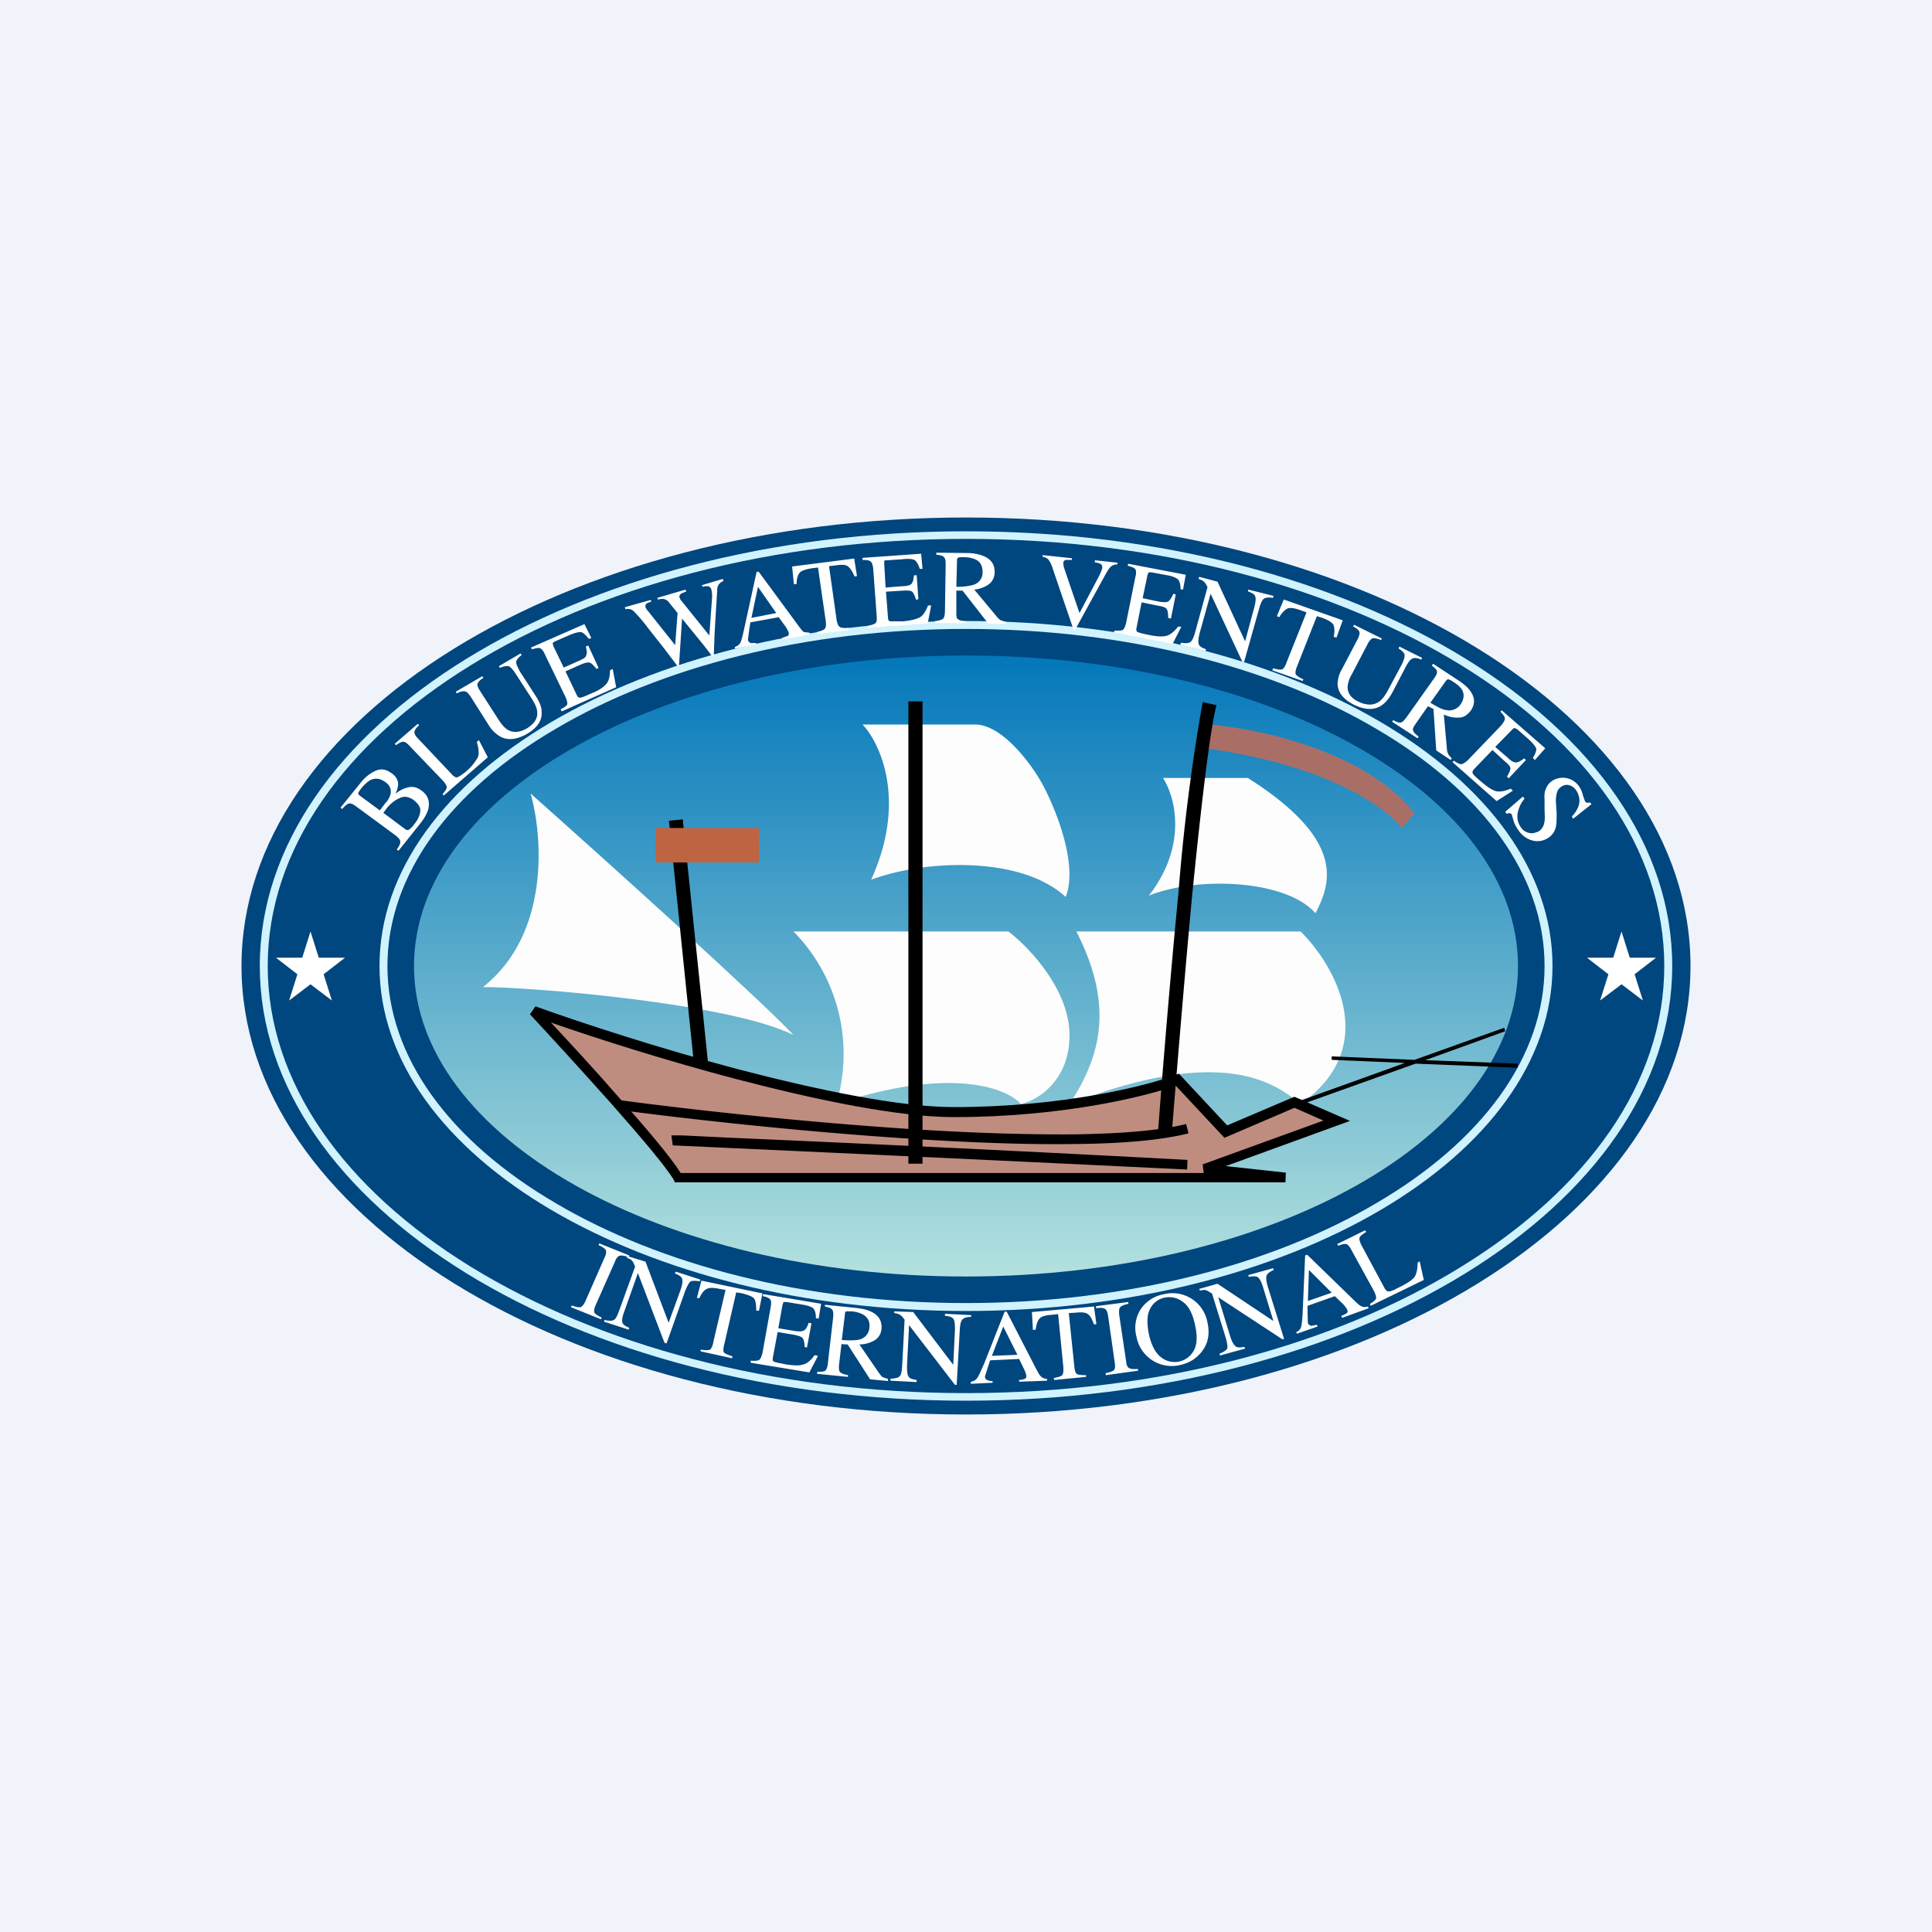
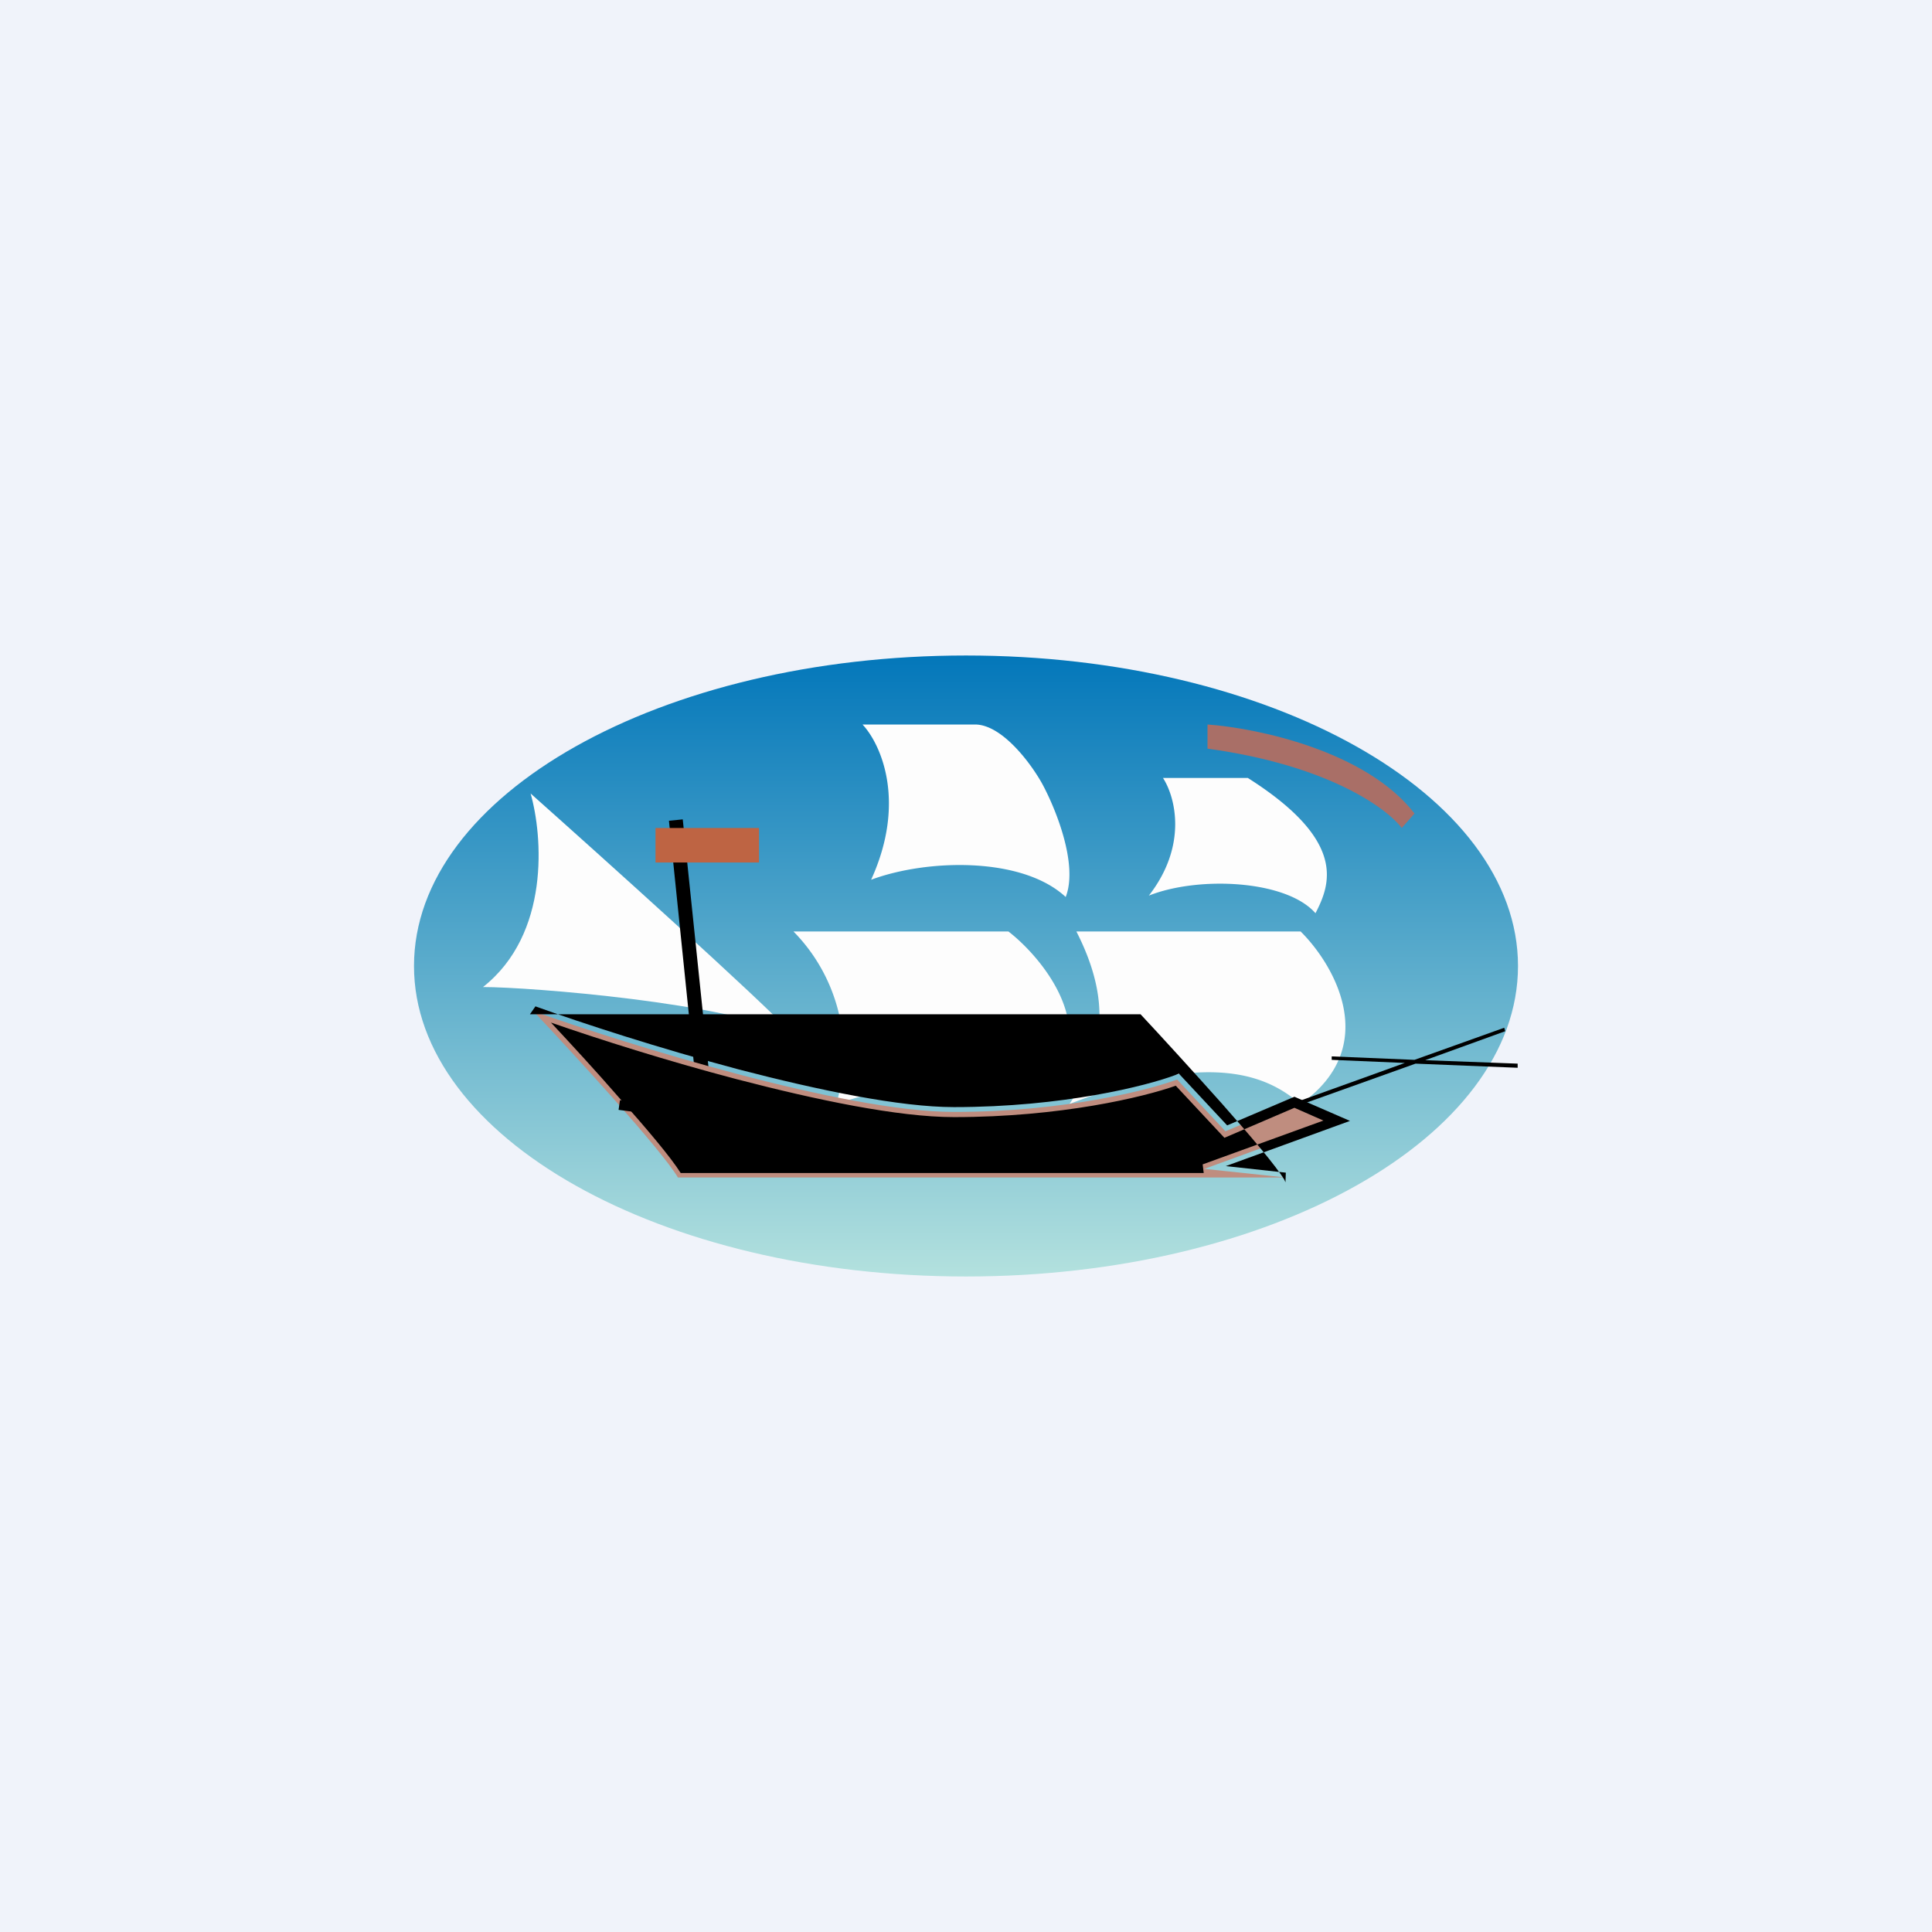
<svg xmlns="http://www.w3.org/2000/svg" width="56" height="56" viewBox="0 0 56 56">
  <path fill="#F0F3FA" d="M0 0h56v56H0z" />
-   <path d="M49 28c0 7.18-9.4 13-21 13S7 35.18 7 28s9.4-13 21-13 21 5.82 21 13Z" fill="#00467F" />
  <path d="M44 28c0 4.97-7.16 9-16 9s-16-4.03-16-9 7.16-9 16-9 16 4.03 16 9Z" fill="url(#ahy1f0dvr)" />
-   <path fill-rule="evenodd" d="M42.35 36.72c3.67-2.26 5.89-5.34 5.89-8.72 0-3.38-2.22-6.46-5.89-8.72-3.66-2.25-8.73-3.66-14.35-3.66-5.62 0-10.69 1.4-14.35 3.66-3.67 2.26-5.89 5.34-5.89 8.72 0 3.38 2.22 6.46 5.89 8.72 3.66 2.25 8.73 3.66 14.35 3.66 5.62 0 10.69-1.4 14.35-3.66ZM28 40.6c11.3 0 20.47-5.64 20.47-12.6S39.31 15.4 28 15.4C16.7 15.4 7.53 21.04 7.53 28S16.69 40.6 28 40.6Z" fill="#D0F3FE" />
-   <path fill-rule="evenodd" d="M39.9 34.87c3.04-1.78 4.87-4.22 4.87-6.87 0-2.65-1.83-5.09-4.87-6.87-3.03-1.79-7.24-2.9-11.9-2.9s-8.87 1.11-11.9 2.9c-3.04 1.78-4.87 4.22-4.87 6.87 0 2.65 1.83 5.09 4.87 6.87 3.03 1.79 7.24 2.9 11.9 2.9s8.87-1.11 11.9-2.9ZM28 38c9.39 0 17-4.48 17-10s-7.61-10-17-10-17 4.48-17 10 7.61 10 17 10Z" fill="#D0F3FE" />
-   <path d="M12 23.9c.1-.12.16-.24.18-.37.02-.12-.05-.23-.19-.34-.14-.1-.28-.12-.4-.06-.14.06-.27.16-.39.31l-.05.07-.04.05.63.47c.04.03.08.04.11.02a.58.58 0 0 0 .15-.15Zm-.5.72c.08-.1.11-.18.1-.23 0-.05-.04-.1-.14-.18l-1.13-.83c-.09-.07-.16-.1-.21-.09-.05.01-.12.06-.2.16l-.05-.04.55-.68c.15-.2.31-.32.47-.39.16-.07.31-.04.47.08.12.08.18.2.18.32a.7.7 0 0 1-.08.27c.12-.1.25-.16.38-.19.12-.03.25 0 .37.09.2.14.26.33.2.56-.04.12-.11.25-.22.39l-.64.8-.05-.04Zm-.3-1.37c.06-.08.1-.16.12-.23.03-.14-.02-.26-.15-.35-.15-.11-.3-.13-.45-.05a1.06 1.06 0 0 0-.34.37c0 .02.02.05.06.08l.57.42.18-.24Zm1.63-.23c.07-.09.12-.15.12-.2 0-.04-.03-.1-.11-.19l-.96-1c-.08-.09-.14-.13-.19-.13-.05 0-.12.03-.21.1l-.04-.04.67-.58.04.04c-.09.08-.13.14-.14.2 0 .04.02.1.1.18l1.03 1.09.07.04c.02.01.05 0 .09-.02a1.51 1.51 0 0 0 .55-.56c.04-.1.03-.25-.03-.44l.06-.06.26.5-1.28 1.11-.03-.04Zm1.15-3.42.03.05c-.1.06-.15.12-.17.17-.01.04.01.11.07.2l.54.84c.09.14.18.24.26.29.17.1.35.08.55-.03.23-.14.33-.3.31-.48 0-.1-.06-.24-.17-.41l-.44-.68c-.09-.14-.16-.22-.22-.24-.06-.01-.14 0-.25.05l-.03-.05.63-.37.03.05c-.1.07-.15.14-.16.2 0 .05.04.15.12.29l.44.68c.12.18.18.34.18.47.02.25-.12.46-.42.64-.3.17-.56.2-.78.08a.96.96 0 0 1-.34-.34l-.52-.82c-.07-.1-.12-.15-.17-.15-.04-.01-.12 0-.23.06l-.03-.05.77-.45Zm2.27.96c.1-.05.17-.1.19-.14.01-.04 0-.11-.05-.22l-.6-1.24c-.04-.1-.1-.16-.14-.17-.04-.02-.12 0-.23.03l-.03-.05 1.55-.68.2.4-.07.03c-.09-.11-.16-.18-.23-.2-.07 0-.18.02-.36.1l-.39.17c-.04.02-.07.04-.07.06l.02.08.3.62.45-.2c.12-.05.2-.1.2-.16.03-.05.02-.13-.01-.25l.07-.03.3.65-.06.03c-.08-.1-.14-.16-.19-.18-.05-.02-.14 0-.26.05l-.45.2.33.69c.03.06.06.08.1.07.05 0 .16-.05.34-.13.2-.08.33-.17.4-.25.08-.08.12-.22.12-.41l.08-.04.1.53-1.58.7-.03-.06Zm2.61-3.17.02.05a.52.52 0 0 0-.13.05c-.04.03-.05.07-.04.11l.03.06a.8.8 0 0 0 .05.06l.78.98.07-.93-.25-.31a.24.24 0 0 0-.17-.1c-.03 0-.08 0-.15.02l-.02-.05.82-.24.02.06a.62.62 0 0 0-.15.06c-.04.03-.06.07-.04.12l.02.04c0 .02.03.04.06.08l.78.97.08-1.1a.88.88 0 0 0-.02-.23c-.02-.06-.05-.09-.11-.1-.04 0-.09 0-.15.02l-.01-.05.6-.18.02.06a.36.36 0 0 0-.11.07.26.26 0 0 0-.07.18l-.06.97-.02.37-.02.59-.04.01-.23-.3-.65-.8-.09 1.38h-.04l-.41-.54-.48-.61a4 4 0 0 0-.4-.46.25.25 0 0 0-.22-.04l-.02-.06.75-.21Zm3.64.38-.53-.76-.19.9.72-.14Zm-1.2 1.03v-.05a.26.26 0 0 0 .16-.12c.03-.06.07-.21.12-.45l.35-1.6.06-.01 1.14 1.55c.07.1.13.17.17.2l.17.02v.05l-.8.15v-.05l.17-.06c.02-.02.03-.05.02-.1a.88.88 0 0 0-.1-.18l-.19-.26-.82.15a12.91 12.91 0 0 0-.07.5c0 .05.04.08.08.1h.16v.04l-.61.12Zm1.66-2.38 1.8-.23.08.51-.07.01c-.07-.16-.13-.25-.2-.3-.06-.04-.18-.05-.36-.02l-.18.02.22 1.56c.02.11.05.18.09.2.04.03.13.04.26.03v.06l-.92.12v-.06c.12-.03.2-.06.23-.1.03-.03.04-.12.02-.25l-.22-1.52-.17.02c-.18.03-.3.07-.35.12-.06.06-.1.17-.1.34h-.08l-.05-.51Zm2.2 1.72c.1-.02.18-.05.22-.08.03-.03.04-.1.03-.22l-.1-1.36c-.01-.1-.04-.18-.07-.2-.04-.04-.12-.05-.24-.05v-.06l1.7-.12.04.44h-.08c-.04-.13-.09-.21-.14-.25-.06-.04-.18-.05-.37-.03l-.43.03c-.05 0-.08 0-.09.02v.09l.04.68.5-.04c.13 0 .22-.03.25-.07.04-.04.06-.12.07-.24l.08-.01.05.7-.07.01c-.03-.11-.07-.19-.11-.23-.04-.03-.13-.04-.26-.03l-.5.03.06.76c0 .06.03.1.07.1h.36c.22-.02.38-.06.48-.11.1-.05.18-.17.25-.35h.09l-.1.52-1.73.13v-.06Zm2.56-1.13c.24 0 .4-.03.5-.06a.37.37 0 0 0 .26-.38c0-.17-.07-.3-.22-.36a.84.84 0 0 0-.32-.06c-.1 0-.15 0-.17.02-.02 0-.03.04-.03.08l-.02.76Zm-.61.99c.12-.01.2-.04.23-.07.03-.03.05-.12.05-.24l.02-1.33c0-.1-.01-.18-.05-.21-.03-.04-.1-.06-.22-.07v-.06l.89.01c.18 0 .33.03.46.08.23.09.34.24.34.47 0 .15-.06.27-.16.35a.88.88 0 0 1-.43.16l.65.78c.04.05.08.09.12.11l.16.05v.05h-.52l-.75-.96h-.18v.6c0 .12 0 .2.04.22.04.04.12.06.24.07v.05h-.9V18Zm3.96-1.82v.05h-.17c-.05.01-.08.04-.08.09l.01.1.08.24.38 1.11.58-1.1a1.52 1.52 0 0 0 .08-.2c0-.07-.01-.1-.06-.13a.5.5 0 0 0-.16-.04l.01-.06.65.07v.05a.31.31 0 0 0-.16.04c-.05.03-.1.1-.17.22l-.9 1.64h-.04l-.6-1.76a.91.91 0 0 0-.13-.28.29.29 0 0 0-.17-.08v-.05l.85.09Zm1.23 2.1c.12 0 .2 0 .24-.02.04-.02.07-.09.1-.2l.27-1.34c.03-.1.02-.18 0-.22-.03-.04-.1-.07-.22-.1l.01-.06 1.67.32-.08.43-.07-.01c0-.14-.03-.23-.07-.28-.05-.05-.16-.1-.34-.13l-.43-.08h-.09l-.03.08-.14.67.48.1c.13.02.22.02.27-.01.04-.04.09-.1.14-.22l.07.02-.14.7-.08-.02c0-.12-.01-.2-.04-.25-.03-.05-.11-.08-.24-.1l-.49-.1-.15.75c-.01.06 0 .1.04.11.03.02.15.05.35.09.2.04.37.05.48.02.11-.03.22-.12.34-.27l.09.01-.25.49-1.7-.33.01-.05Zm1.93.35c.13.02.22.02.27-.02.05-.03.1-.13.14-.28l.36-1.31-.03-.06a.33.33 0 0 0-.1-.12.48.48 0 0 0-.13-.06l.02-.06.53.14.8 1.73.27-1c.04-.16.05-.27.01-.33-.02-.04-.09-.08-.2-.12l.01-.05.73.18-.01.06c-.13-.02-.21-.01-.26.02-.05.03-.1.13-.14.28l-.44 1.56-.05-.01-.92-1.97-.32 1.15c-.04.16-.05.28-.01.34.02.04.09.08.2.12l-.02.05-.73-.18.02-.06Zm2.99-1.25 1.7.6-.18.5-.08-.02c.03-.17.02-.28-.01-.35-.04-.07-.14-.13-.32-.2l-.16-.05-.58 1.47c-.04.1-.05.18-.03.22.03.04.1.09.22.14l-.02.05-.88-.31.02-.06c.14.04.22.05.27.03.04-.02.09-.1.13-.22l.57-1.43-.17-.06c-.16-.06-.29-.08-.36-.06-.08.03-.17.11-.26.26l-.07-.03.2-.48Zm2.84 1.12-.03.05c-.11-.04-.2-.06-.24-.05-.04.01-.1.07-.15.17l-.46.88a.85.85 0 0 0-.12.36c0 .18.1.33.32.43.23.11.43.11.59 0 .09-.06.18-.18.27-.35l.38-.71c.08-.15.1-.25.09-.31-.02-.06-.07-.11-.17-.17l.02-.06.66.33-.02.05c-.12-.05-.2-.06-.26-.03-.06.02-.12.1-.2.25l-.37.71c-.1.19-.21.32-.33.4-.21.14-.48.13-.79-.02-.3-.15-.47-.35-.48-.6a.9.9 0 0 1 .13-.44l.45-.86c.05-.1.07-.17.05-.22-.01-.04-.07-.1-.18-.15l.03-.05.81.4Zm1.4 1.87c.2.12.35.2.45.21a.4.4 0 0 0 .43-.17c.1-.15.11-.3.03-.43a.8.8 0 0 0-.24-.21.42.42 0 0 0-.15-.08c-.03 0-.05.02-.08.06l-.44.62Zm-1.08.5c.1.06.19.09.23.07.05-.01.1-.07.18-.18l.78-1.1c.06-.08.09-.15.08-.2 0-.04-.06-.1-.15-.17l.04-.05.73.48c.15.1.27.2.34.3.15.2.15.39.02.58-.1.12-.2.2-.34.2a.9.9 0 0 1-.44-.09l.09 1c0 .06.02.11.04.15.02.04.06.08.1.12l-.03.05-.42-.28-.08-1.2-.16-.08-.35.5c-.07.1-.1.16-.08.2.01.05.06.11.16.18l-.03.05-.74-.48.03-.04Zm1.76 1.18c.1.07.17.1.21.1.05 0 .11-.04.2-.12l.96-1c.07-.09.11-.15.11-.2 0-.05-.04-.11-.13-.2l.04-.04 1.26 1.1-.3.34-.06-.06c.07-.11.1-.2.1-.27-.02-.06-.1-.16-.23-.28l-.32-.28-.08-.04c-.02 0-.04.02-.07.05l-.49.5.37.32c.1.1.18.13.23.13.06 0 .14-.04.24-.12l.05.05-.5.53-.05-.05c.06-.1.1-.18.1-.24 0-.05-.06-.12-.16-.2l-.36-.33-.54.56c-.04.05-.05.09-.03.12.02.04.1.12.26.25.16.14.3.23.4.26.1.03.25.01.44-.07l.06.06-.47.3-1.28-1.13.04-.04Zm2.05 1.1c-.1.12-.15.23-.18.34a.55.55 0 0 0 .08.5c.05.07.13.13.22.15.1.03.2 0 .3-.05a.36.36 0 0 0 .15-.24c.02-.06.02-.19.01-.36v-.31c-.01-.1 0-.18.01-.24.04-.13.1-.23.2-.3a.57.57 0 0 1 .8.17c.04.06.08.14.1.24l.06.17c.02.03.04.05.07.05l.08-.01.04.05-.53.42-.04-.06c.14-.15.21-.3.22-.43a.55.55 0 0 0-.1-.34.36.36 0 0 0-.19-.14.27.27 0 0 0-.23.04.3.3 0 0 0-.13.17.9.9 0 0 0-.03.29l.02.31c0 .2 0 .35-.04.46a.5.5 0 0 1-.21.26.56.56 0 0 1-.46.07.7.7 0 0 1-.4-.3.89.89 0 0 1-.14-.27l-.05-.18c-.02-.03-.05-.04-.07-.04a.2.2 0 0 0-.08.02l-.04-.06.51-.44.05.06ZM16.57 37.84c.12.04.21.06.26.05.04-.02.1-.08.14-.18l.55-1.25c.05-.1.06-.18.04-.23-.03-.04-.1-.09-.21-.14l.02-.05.87.35-.02.05c-.12-.04-.2-.06-.26-.04-.05.01-.1.07-.14.18l-.55 1.24c-.05.11-.06.19-.04.23.03.04.1.09.21.14l-.02.05-.87-.35.02-.05Zm.95.42c.13.03.22.03.27 0 .06-.03.1-.12.16-.28l.46-1.27-.03-.06a.33.33 0 0 0-.08-.13.48.48 0 0 0-.13-.06l.02-.05.52.16.67 1.77.35-.96c.05-.16.07-.27.03-.34-.02-.04-.08-.08-.2-.13l.03-.05.71.23-.02.05c-.12-.02-.2-.02-.26 0-.05.04-.1.13-.16.28l-.54 1.52-.06-.02-.77-2.02-.4 1.13c-.06.16-.07.27-.04.33.02.04.08.08.19.13l-.02.05-.71-.23.01-.05Zm2.81-1.14 1.77.37-.1.5h-.08c0-.18-.02-.29-.06-.35-.05-.06-.16-.1-.34-.15l-.18-.03-.35 1.52c-.03.12-.03.2 0 .23.04.03.12.07.24.1l-.01.06-.91-.2v-.05c.14.02.23.02.27 0 .04-.03.08-.11.1-.24l.35-1.49-.17-.03c-.18-.04-.3-.04-.37 0-.08.03-.15.12-.22.27l-.07-.01.13-.5Zm1.44 2.32c.12.01.2 0 .23-.02.04-.02.07-.09.1-.2l.24-1.34c.02-.1.01-.18-.01-.21-.03-.04-.1-.08-.22-.1l.01-.06 1.68.28-.07.43-.08-.01c0-.14-.03-.23-.07-.28-.05-.05-.16-.09-.35-.12l-.43-.07h-.09l-.03.09-.12.67.48.08c.14.02.23.01.27-.02.05-.03.09-.1.13-.22l.08.02-.13.7-.07-.02c0-.12-.02-.2-.05-.25-.03-.04-.11-.07-.25-.1l-.48-.08-.14.75c-.01.06 0 .1.04.11.04.02.16.04.35.08.22.03.38.04.49 0 .1-.02.22-.11.33-.27l.1.02-.25.48-1.7-.28v-.06Zm2.63-.6c.23.02.4.01.5-.01a.38.38 0 0 0 .3-.35c.02-.18-.05-.3-.19-.38a.84.84 0 0 0-.32-.09h-.16c-.03.01-.04.04-.04.09l-.09.74Zm-.7.92c.12 0 .2 0 .23-.04.03-.03.06-.11.07-.24l.15-1.3c.01-.11 0-.19-.03-.22-.03-.04-.1-.07-.21-.09v-.05l.89.09c.18.02.33.05.45.11.22.1.32.27.3.5a.42.42 0 0 1-.2.33.9.9 0 0 1-.44.12l.57.83c.04.05.07.1.11.12l.15.05v.06l-.52-.05-.65-1.01-.18-.01-.07.6c-.01.1 0 .18.03.21.03.04.1.06.23.09v.05l-.9-.09.01-.05Zm2.12.2c.13 0 .22-.03.26-.07.04-.04.06-.14.07-.3l.07-1.34-.04-.05a.34.34 0 0 0-.11-.1.5.5 0 0 0-.15-.04v-.05l.55.02 1.16 1.53.05-1.02c0-.17-.01-.28-.06-.33-.03-.03-.1-.06-.23-.07v-.06l.76.04v.05c-.13 0-.2.03-.25.07-.05.05-.07.15-.08.3l-.09 1.6h-.05l-1.33-1.73-.06 1.18c0 .17.01.28.06.33.03.04.1.06.22.08v.06l-.76-.04v-.05Zm3.67-.69-.41-.82-.33.85.74-.03Zm-1.35.84v-.06a.26.26 0 0 0 .18-.1c.04-.05.1-.19.2-.41l.6-1.52h.06l.87 1.69c.06.11.1.18.14.2.03.03.08.05.16.06v.05l-.81.03V40c.09-.01.15-.02.17-.04.03-.01.04-.04.04-.08l-.02-.08a.86.86 0 0 0-.05-.12l-.14-.29-.84.04a12.89 12.89 0 0 0-.15.47c0 .05.02.09.07.1.02.02.08.03.15.03v.05l-.63.03Zm1.77-2.08 1.8-.16.07.51-.07.01c-.06-.16-.11-.26-.18-.3-.06-.05-.18-.06-.37-.04l-.18.01.16 1.55c.01.12.04.2.08.22.04.02.13.03.26.03v.05l-.93.09v-.06c.13-.02.21-.05.24-.08.03-.04.04-.12.03-.25l-.15-1.52-.18.02c-.18.01-.3.05-.35.1-.06.06-.1.17-.12.33l-.08.01-.03-.52Zm2.13 1.77c.13-.02.21-.05.25-.09.03-.03.04-.1.02-.22l-.19-1.34c-.02-.11-.04-.18-.09-.21-.04-.03-.13-.04-.26-.02v-.06l.93-.12.01.05c-.13.03-.2.06-.24.1-.03.03-.04.1-.03.22l.2 1.34c.01.11.04.18.08.2.05.03.13.04.26.03l.01.05-.94.13v-.06Zm1.26-1.13c.07.31.18.53.34.66a.63.63 0 0 0 .96-.18c.1-.17.11-.42.04-.74-.07-.33-.18-.55-.35-.67a.64.64 0 0 0-.52-.13.6.6 0 0 0-.43.32c-.1.18-.1.42-.04.74Zm-.36.07a1 1 0 0 1 .15-.83c.16-.21.38-.35.66-.4a1.03 1.03 0 0 1 1.25.83c.07.32.02.6-.16.83-.16.21-.37.34-.65.4a1.04 1.04 0 0 1-1.25-.83Zm2.4.5c.13-.05.2-.1.23-.15.02-.05 0-.16-.04-.31l-.4-1.29-.06-.03a.36.36 0 0 0-.14-.07.5.5 0 0 0-.15.02l-.02-.05.53-.15 1.62 1.08-.3-.98c-.05-.16-.1-.26-.17-.3-.05-.02-.13-.02-.24 0l-.02-.05.72-.2.02.05c-.11.05-.18.1-.2.15-.03.05-.02.16.02.31l.48 1.54-.05.01-1.86-1.22.35 1.14c.05.16.11.26.18.3.04.02.12.02.23 0l.02.05-.73.2-.01-.05Zm3.26-1.77-.66-.66-.03.9.69-.24Zm-1 1.2-.03-.06c.08-.03.12-.08.14-.14.02-.06.04-.22.05-.46l.07-1.62.06-.02 1.39 1.35c.09.09.16.14.2.15.04.02.1.02.17 0l.02.05-.77.28-.02-.06a.72.72 0 0 0 .16-.08c.02-.02.03-.05.01-.1a.9.9 0 0 0-.13-.17l-.23-.22-.79.28a12.62 12.62 0 0 0 .01.5c.02.05.06.07.1.08l.16-.03.02.05-.6.21Zm2.1-.87c.1-.06.16-.11.18-.15.02-.04 0-.11-.05-.22l-.66-1.2c-.05-.1-.1-.15-.14-.17-.05-.01-.13 0-.24.05l-.03-.05.81-.4.03.05c-.1.06-.17.11-.19.16-.02.04 0 .1.04.2l.7 1.3.06.06h.09l.07-.03c.03 0 .07-.03.13-.06.26-.12.42-.23.49-.31.06-.08.1-.23.1-.43l.06-.04.12.54-1.54.75-.02-.05ZM9 27l.24.76H10l-.62.48.24.76-.62-.47-.62.47.24-.76-.62-.48h.76L9 27ZM47 27l.24.76H48l-.62.48.24.76-.62-.47-.62.47.24-.76-.62-.48h.76L47 27Z" fill="#fff" />
  <path d="M14 28.61c1.95-1.54 1.73-4.38 1.38-5.61 2.1 1.87 6.57 5.89 7.62 7-1.88-.93-7.63-1.39-9-1.39Z" fill="#FDFDFD" />
  <path d="m20.18 31.48-.79-7.69.4-.04.8 7.7-.41.03Z" />
  <path d="M25.25 25.5c1.04-2.28.27-3.95-.25-4.5h3.26c.79 0 1.63 1.14 1.95 1.72.38.7 1.05 2.33.68 3.28-1.27-1.18-4.03-1.1-5.64-.5ZM33.3 25.96c1.15-1.48.75-2.89.41-3.41h2.46c2.87 1.82 2.4 3.07 1.96 3.92-.85-.97-3.4-1.08-4.83-.51ZM29.23 27H23a5.06 5.06 0 0 1 1.24 5c3.31-1.1 4.95-.46 5.35 0 .47-.1 1.41-.66 1.41-1.99s-1.18-2.56-1.77-3.01ZM37.7 27h-6.5c1.06 2.08.76 3.55-.2 5 4.46-1.73 5.96-.6 6.7 0 2.35-1.66.98-4.03 0-5Z" fill="#FDFDFD" />
  <path d="M19 24h3v1h-3v-1Z" fill="#BE6443" />
  <path d="M41 23.58c-1.4-1.82-4.59-2.48-6-2.58v.7c3.5.48 5.2 1.73 5.63 2.3l.37-.42Z" fill="#A96F67" />
  <path d="m41.03 30.83-3.58 1.28-.04-.1c.1-.05 1.66-.6 3.31-1.2l-2.12-.09v-.1l2.4.1 2.6-.93.03.1-2.32.84 2.68.1v.12l-2.96-.12Z" />
  <path d="M19.65 34.13c-.49-.82-3-3.56-4.19-4.82 2.74.97 9 2.92 12.19 2.92 3.19 0 5.64-.63 6.47-.94l1.4 1.5 2-.84 1.23.53-3.84 1.4 2.35.25h-17.6Z" fill="#BF8D7F" />
-   <path d="m15.36 29.4.16-.23c1.36.49 3.6 1.22 5.9 1.83 2.31.6 4.66 1.09 6.23 1.09 3.17 0 5.6-.62 6.42-.93l.1-.04 1.4 1.5 1.95-.83 1.61.7-3.6 1.31 1.74.19-.01.28h-17.7l-.03-.07c-.24-.4-.98-1.27-1.82-2.22-.84-.94-1.76-1.95-2.35-2.58ZM34.89 34l-.03-.25 3.5-1.27-.84-.37-2.03.87-1.41-1.51c-.93.33-3.34.91-6.43.91-1.62 0-4-.5-6.3-1.1-2.02-.53-4-1.16-5.38-1.64.57.61 1.3 1.4 1.96 2.16.8.9 1.52 1.75 1.8 2.2H34.9Z" />
+   <path d="m15.36 29.4.16-.23c1.36.49 3.6 1.22 5.9 1.83 2.31.6 4.66 1.09 6.23 1.09 3.17 0 5.6-.62 6.42-.93l.1-.04 1.4 1.5 1.95-.83 1.61.7-3.6 1.31 1.74.19-.01.28l-.03-.07c-.24-.4-.98-1.27-1.82-2.22-.84-.94-1.76-1.95-2.35-2.58ZM34.89 34l-.03-.25 3.5-1.27-.84-.37-2.03.87-1.41-1.51c-.93.33-3.34.91-6.43.91-1.62 0-4-.5-6.3-1.1-2.02-.53-4-1.16-5.38-1.64.57.61 1.3 1.4 1.96 2.16.8.9 1.52 1.75 1.8 2.2H34.9Z" />
  <path d="M26.6 33.02c-3.2-.2-6.56-.57-8.67-.85l.04-.28c2.1.28 5.45.65 8.65.85 1.6.1 3.16.15 4.52.14 1.35-.02 2.49-.11 3.24-.3l.07.27c-.78.2-1.95.3-3.3.31-1.37.02-2.94-.04-4.55-.14Zm-7.1.17-.04-.28h.06a6.48 6.48 0 0 1 .46.01l1.23.06a1352.58 1352.58 0 0 1 13.21.64l-.01.28a5228 5228 0 0 0-14.89-.7h-.03Z" />
-   <path d="M26.33 33.73v-13.4h.41v13.4h-.41ZM34.16 25.86a57 57 0 0 1 .7-5.51l.4.09c-.2.78-.45 2.99-.7 5.46-.23 2.46-.45 5.15-.59 6.88l-.4-.03c.13-1.73.35-4.43.59-6.89Z" />
  <defs>
    <linearGradient id="ahy1f0dvr" x1="28" y1="19" x2="28" y2="37" gradientUnits="userSpaceOnUse">
      <stop stop-color="#0377BA" />
      <stop offset="1" stop-color="#B3E1DE" />
    </linearGradient>
  </defs>
</svg>